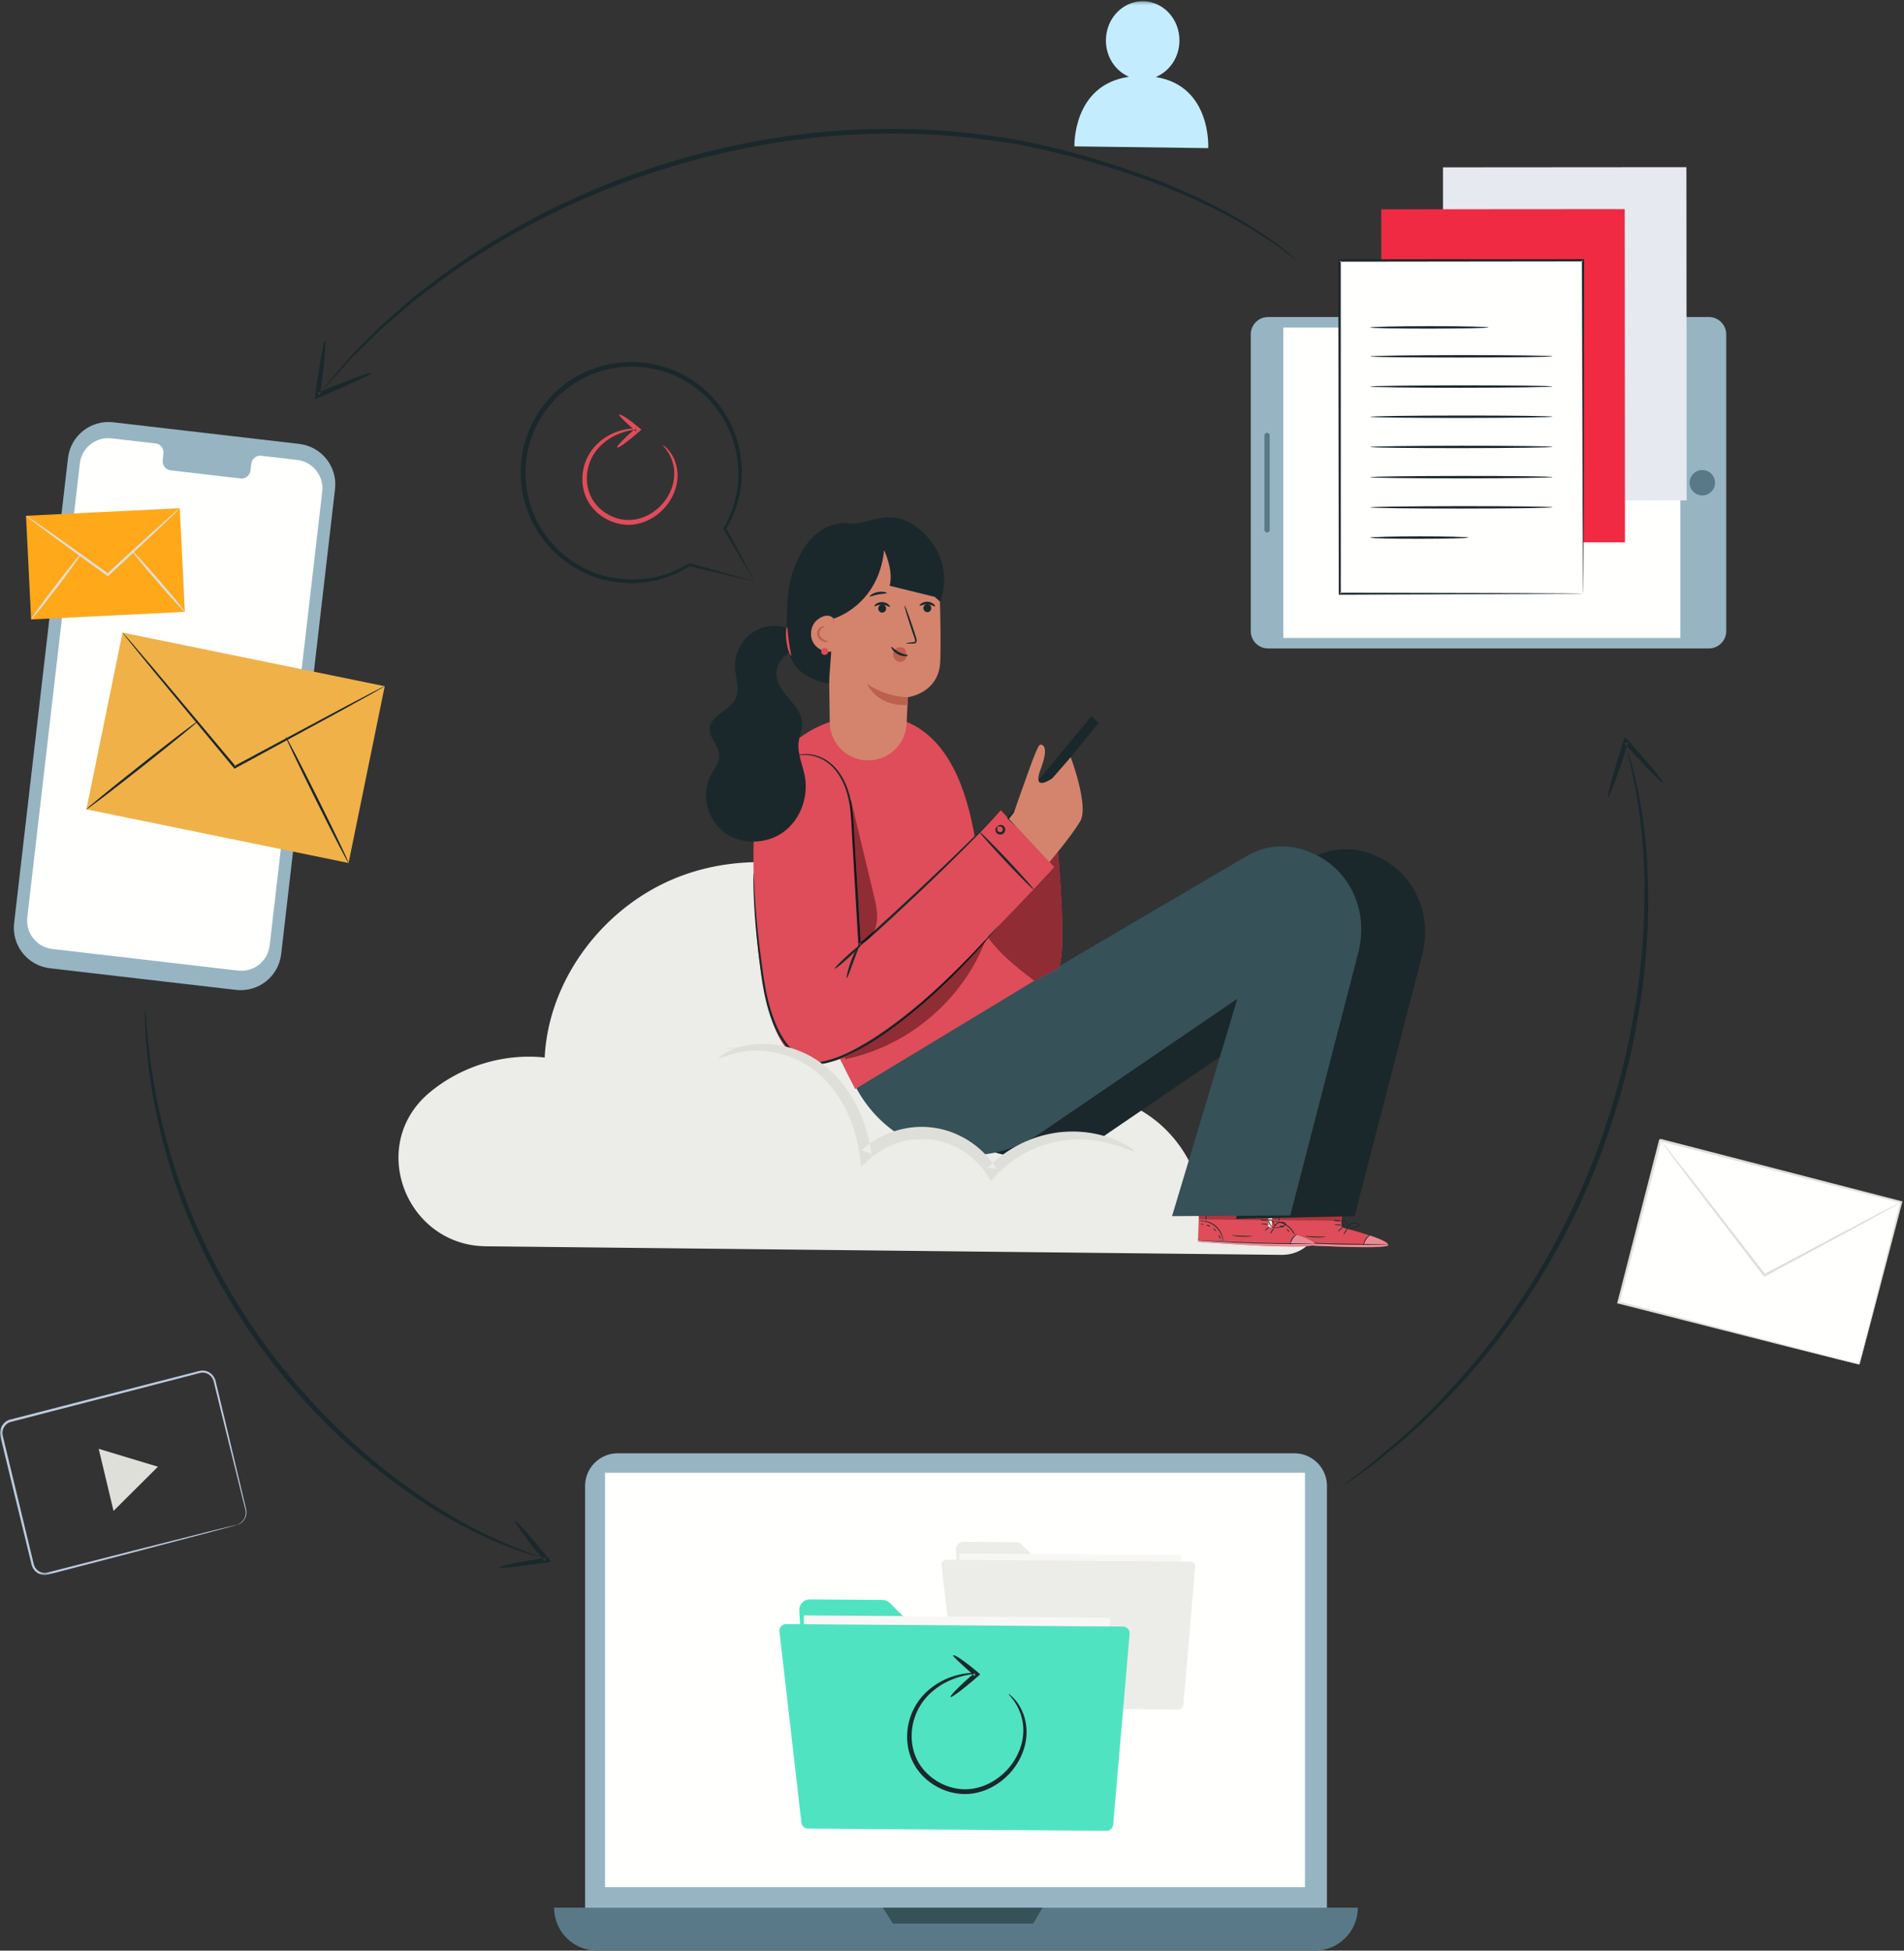
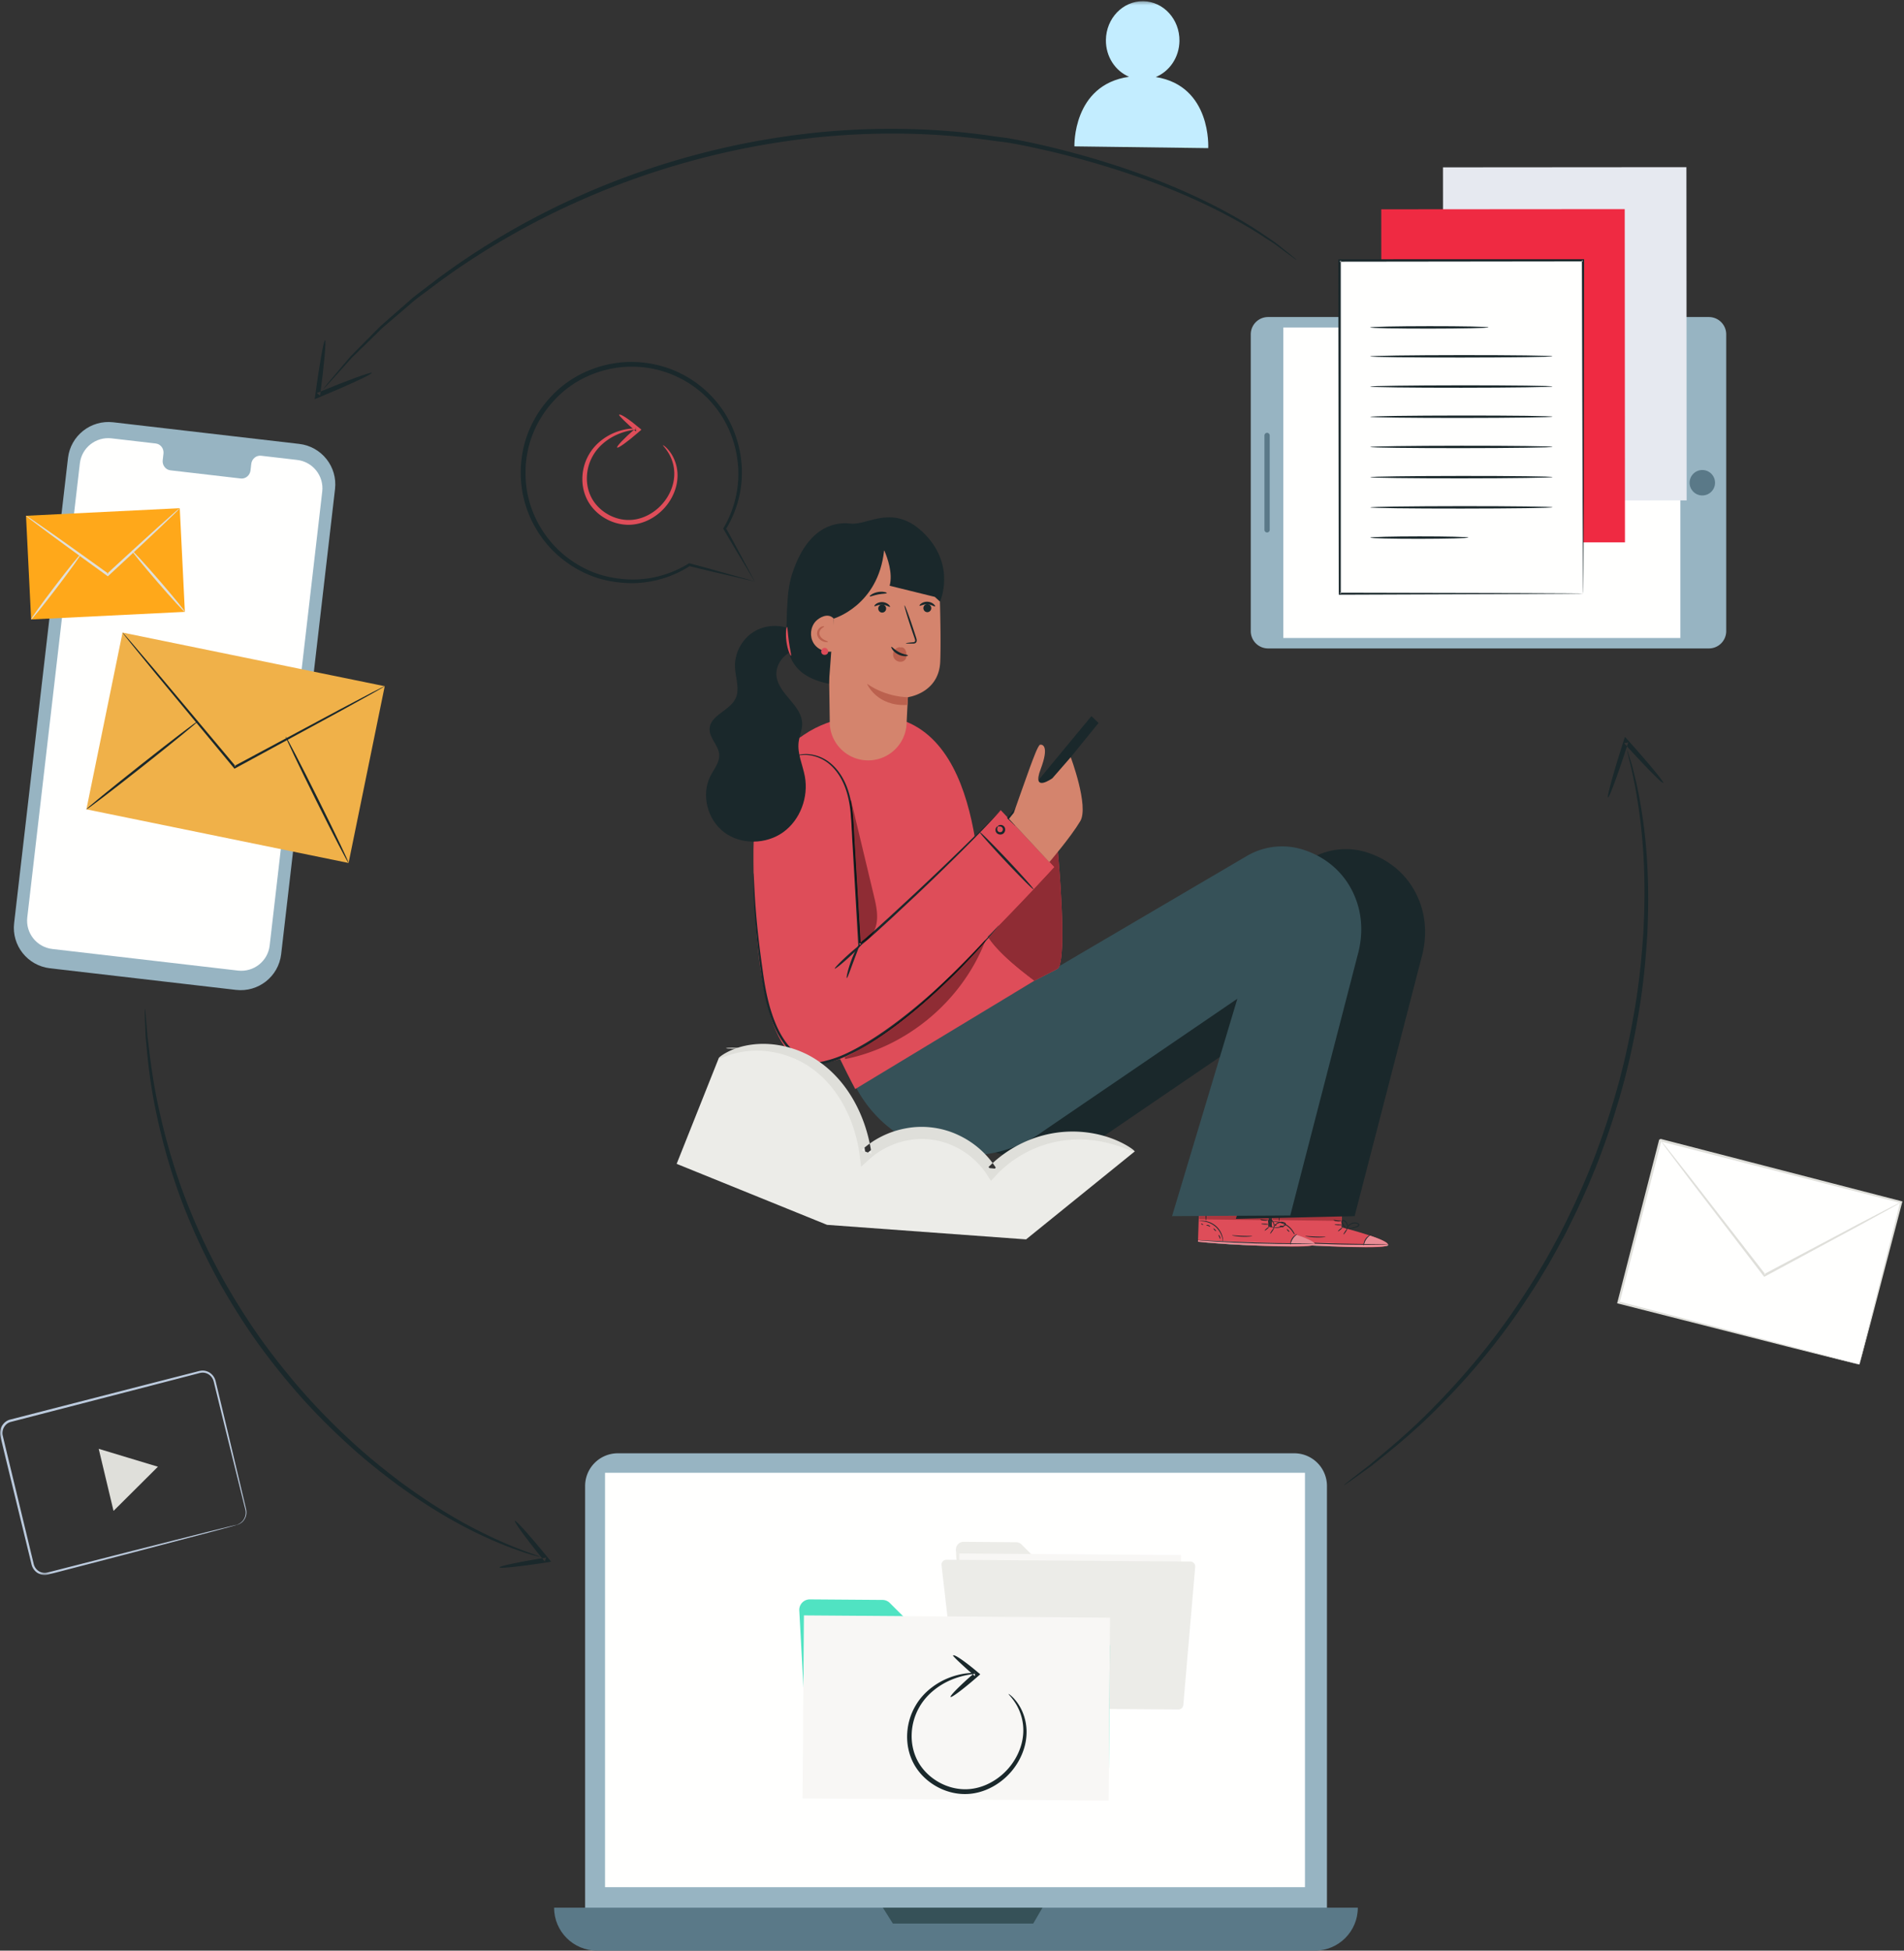
<svg xmlns="http://www.w3.org/2000/svg" xmlns:xlink="http://www.w3.org/1999/xlink" width="537" height="550" viewBox="0 0 537 550">
  <rect x="0" y="0" width="537" height="550" fill="#333333" stroke="none" />
  <defs>
    <path id="a" d="M0 .344h536.219v443.76H0z" />
  </defs>
  <g fill="none" fill-rule="evenodd">
    <path fill="#FFFFFE" d="M524.425 384.747l-67.949-17.497 11.794-45.799 67.948 17.496-11.793 45.8" />
    <path fill="#DFDFDA" d="M524.425 384.747s.058-.304.19-.859c.143-.58.343-1.395.598-2.44l2.31-9.25c2.02-7.98 4.91-19.407 8.43-33.32l.197.335-67.96-17.429c-.097.052.784-.467.41-.242l-.003.013-.02.071-.024.096-.05.191-.098.382-.196.764-.392 1.524c-.26 1.013-.522 2.025-.781 3.03l-1.547 6c-1.023 3.97-2.031 7.875-3.02 11.708-1.98 7.665-3.886 15.03-5.689 22.008l-.226-.382c19.95 5.202 36.882 9.617 48.857 12.741l13.984 3.686 3.727 1 .966.268c.219.062.333.097.337.105.004.008-.1-.011-.31-.061-.237-.056-.545-.128-.941-.223l-3.687-.91c-3.27-.821-7.996-2.008-13.955-3.507l-49.135-12.49-.302-.08.077-.304 5.648-22.018c.985-3.834 1.99-7.74 3.009-11.71.512-1.986 1.026-3.986 1.543-6l.782-3.032.588-2.287.097-.382.052-.192.023-.094.014-.05.005-.023.004-.013c-.374.216.51-.307.424-.25l67.926 17.562.267.067-.07.266-8.752 33.413-2.43 9.155-.643 2.375c-.147.533-.234.788-.234.788" />
    <g>
      <mask id="b" fill="#fff">
        <use xlink:href="#a" />
      </mask>
      <path fill="#DFDFDA" d="M536.219 338.947c.01.02-.245.182-.744.474l-2.197 1.247-8.167 4.491-27.285 14.721-.255.137-.179-.229-1.346-1.749c-7.695-10.042-14.658-19.132-19.754-25.785l-5.925-7.863-1.583-2.158c-.355-.499-.533-.767-.514-.782.018-.014.233.227.623.696l1.686 2.08c1.488 1.889 3.56 4.512 6.096 7.73 5.14 6.622 12.158 15.668 19.913 25.665.462.598.92 1.194 1.348 1.746l-.433-.092c10.729-5.693 20.355-10.804 27.384-14.533l8.267-4.304 2.258-1.136c.518-.253.796-.377.807-.356" mask="url(#b)" />
      <path fill="#BCCBDE" d="M66.767 429.946c-.04-.058.788-.114 1.701-1.14a3.655 3.655 0 0 0 .83-2.294c.013-.492-.128-1.003-.274-1.57l-.45-1.795-5.328-21.5-1.751-7.13-.93-3.792c-.176-.64-.273-1.324-.539-1.868a3.32 3.32 0 0 0-1.246-1.378 3.125 3.125 0 0 0-1.82-.449c-.61.054-1.323.304-2.003.462l-4.19 1.088-8.745 2.269-38.948 10.067c-1.598.379-2.635 2.126-2.338 3.712l1.218 5.08 2.414 9.976 4.553 18.863c.182.75.362 1.498.54 2.24.144.72.477 1.337.975 1.82.497.475 1.14.793 1.813.863.667.108 1.333-.141 2.062-.315l8.257-2.11 14.824-3.778c9.04-2.283 16.37-4.133 21.476-5.424 2.512-.617 4.475-1.102 5.848-1.44l1.525-.358c.345-.077.523-.11.526-.099.003.012-.17.068-.508.167l-1.509.424-5.814 1.566c-5.095 1.34-12.404 3.261-21.423 5.634-4.529 1.179-9.484 2.472-14.802 3.858-2.662.692-5.415 1.408-8.25 2.143-.68.162-1.452.457-2.282.338-.808-.083-1.578-.459-2.171-1.022a4.092 4.092 0 0 1-1.154-2.121l-.546-2.238-4.592-18.853-2.425-9.974-1.23-5.13c-.357-1.902.884-4.014 2.84-4.485l38.963-10.016 8.753-2.24 4.194-1.072c.702-.158 1.328-.396 2.113-.471.759-.05 1.518.153 2.152.54.633.392 1.14.964 1.453 1.62.318.678.396 1.345.57 1.982l.91 3.796 1.708 7.14 5.115 21.554c.15.634.29 1.235.422 1.8.132.557.272 1.107.247 1.628a3.776 3.776 0 0 1-.929 2.38 3.44 3.44 0 0 1-1.29.907c-.33.13-.515.145-.515.145" mask="url(#b)" />
      <path fill="#DFDFDA" d="M36.192 411.034l8.349 2.523-12.521 12.456-4.178-17.501 8.35 2.522" mask="url(#b)" />
      <path fill="#C3EDFF" d="M325.974 21.717c3.852-1.578 6.614-5.513 6.676-10.175.078-6.11-4.503-11.122-10.232-11.197-5.726-.077-10.432 4.816-10.51 10.925-.06 4.706 2.655 8.734 6.52 10.383-15.98 2.268-15.403 19.62-15.403 19.62l37.74.495s1.011-17.529-14.791-20.05" mask="url(#b)" />
    </g>
    <path fill="#97B4C2" d="M486.858 94.275v83.675a4.884 4.884 0 0 1-4.884 4.883h-124.33a4.883 4.883 0 0 1-4.882-4.883V94.275a4.884 4.884 0 0 1 4.883-4.883h124.329a4.885 4.885 0 0 1 4.884 4.883" />
    <path fill="#FFFFFE" d="M361.936 179.887h111.986V92.338H361.936z" />
    <path fill="#5A7988" d="M480.12 132.528a3.585 3.585 0 1 1-.002 7.17 3.585 3.585 0 0 1 .002-7.17M358.105 122.782v26.661a.742.742 0 0 1-1.481 0v-26.661a.74.74 0 0 1 1.481 0" />
    <path fill="#E6E9F0" d="M475.703 141.095l-68.662.048-.067-93.957 68.66-.05.069 93.959" />
    <path fill="#EF2A42" d="M458.299 152.922l-68.66.05-.07-93.959 68.664-.049.066 93.958" />
    <path fill="#FFFFFE" d="M446.534 167.353l-68.663.048-.066-93.958 68.66-.05.07 93.96" />
    <path fill="#1A282B" d="M446.534 167.353s-.013-.162-.02-.464c-.002-.32-.009-.759-.017-1.328l-.04-5.136c-.024-4.497-.056-11.034-.1-19.3l-.2-67.732.309.31c-20.678.026-44.027.054-68.653.083h-.008l.341-.344c.003 35.096.004 67.588.005 93.96l-.28-.28 49.86.11 13.874.061c1.586.012 2.806.023 3.657.03.829.009 1.272.03 1.272.03s-.402.02-1.213.031l-3.604.033-13.81.082-50.035.183h-.279v-.28c-.038-26.372-.082-58.864-.131-93.959V73.1h.351l68.653-.016.312-.001v.31c-.045 27.83-.08 51.348-.106 67.935-.03 8.235-.052 14.748-.07 19.23l-.034 5.072-.015 1.296c-.007.288-.012.432-.019.427" />
    <path fill="#1A282B" d="M419.81 92.297c0 .19-7.47.35-16.682.356-9.216.006-16.686-.142-16.686-.332 0-.188 7.469-.347 16.684-.354 9.213-.006 16.685.142 16.685.33M437.86 100.449c.002.19-11.509.35-25.703.36-14.2.01-25.708-.134-25.708-.323s11.506-.35 25.706-.361c14.196-.01 25.706.134 25.706.324M437.867 108.967c0 .188-11.51.35-25.704.36-14.201.011-25.708-.135-25.708-.324-.001-.189 11.507-.35 25.707-.36 14.195-.011 25.705.135 25.705.324M437.874 117.484c0 .19-11.51.35-25.706.36-14.2.011-25.707-.133-25.707-.324 0-.188 11.507-.35 25.707-.36 14.195-.01 25.706.135 25.706.324M437.88 126.001c0 .19-11.51.35-25.705.36-14.2.011-25.708-.133-25.708-.323s11.508-.35 25.708-.36c14.195-.01 25.705.134 25.705.323M437.887 134.518c0 .19-11.51.352-25.705.362-14.2.01-25.708-.135-25.708-.325 0-.188 11.506-.35 25.706-.36 14.196-.01 25.706.134 25.707.323M437.892 143.037c0 .188-11.51.35-25.704.36-14.2.01-25.71-.135-25.71-.325 0-.188 11.509-.35 25.709-.36 14.195-.01 25.705.135 25.705.325M414.12 151.571c0 .188-6.187.347-13.817.353-7.632.005-13.819-.144-13.819-.333 0-.19 6.187-.348 13.819-.353 7.63-.005 13.817.144 13.817.333" />
    <path fill="#97B4C2" d="M365.033 548.126h-190.79a9.217 9.217 0 0 1-9.218-9.217V418.987a9.219 9.219 0 0 1 9.218-9.219h190.79a9.219 9.219 0 0 1 9.218 9.219v119.922a9.217 9.217 0 0 1-9.218 9.217" />
    <path fill="#5A7988" d="M370.85 550H168.383c-6.687 0-12.107-5.42-12.107-12.105h226.68c0 6.685-5.42 12.105-12.106 12.105" />
    <path fill="#FFFFFE" d="M170.642 532.107H368.05V415.266H170.642z" />
    <path fill="#365158" d="M249.013 537.895l2.813 4.473h39.582l2.61-4.473h-45.005" />
    <path fill="#FFFFFE" d="M177.225 532.062h181.753V423.046H177.225z" />
    <path fill="#ECECE8" d="M269.601 437.003l1.73 31.811a2.149 2.149 0 0 0 2.13 2.032l57.243.419a2.147 2.147 0 0 0 2.163-2.132l.182-24.762a2.149 2.149 0 0 0-2.146-2.164l-35.207-.03a2.146 2.146 0 0 1-1.516-.63l-6.073-6.072c-.4-.399-.94-.625-1.504-.629l-14.841-.11a2.152 2.152 0 0 0-2.16 2.267" />
    <path fill="#F8F7F5" d="M332.818 475.84l-62.546-.458.274-37.375 62.546.457-.274 37.375" />
    <path fill="#ECECE8" d="M265.546 441.324l4.49 39.01c.08.692.664 1.219 1.363 1.223l60.955.446a1.378 1.378 0 0 0 1.384-1.262l3.355-38.953a1.381 1.381 0 0 0-1.365-1.5l-68.8-.504a1.382 1.382 0 0 0-1.382 1.54" />
    <path fill="#50E3C2" d="M225.429 454.09l2.387 43.913a2.963 2.963 0 0 0 2.938 2.802l79.018.58a2.963 2.963 0 0 0 2.986-2.943l.251-34.181a2.965 2.965 0 0 0-2.962-2.987l-48.597-.044a2.96 2.96 0 0 1-2.093-.867l-8.386-8.381a2.96 2.96 0 0 0-2.074-.868l-20.486-.15a2.965 2.965 0 0 0-2.982 3.125" />
    <path fill="#F8F7F5" d="M312.69 507.7l-86.335-.634.378-51.59 86.335.633-.377 51.591" />
-     <path fill="#50E3C2" d="M219.832 460.055l6.197 53.848c.11.956.916 1.681 1.879 1.69l84.14.614a1.906 1.906 0 0 0 1.914-1.743l4.63-53.768a1.907 1.907 0 0 0-1.885-2.07l-94.969-.696a1.906 1.906 0 0 0-1.906 2.125" />
    <path fill="#1A282B" d="M284.462 477.643c.027-.032.305.141.772.55.47.403 1.11 1.069 1.795 2.037 1.334 1.907 2.858 5.28 2.426 9.604-.393 4.246-2.793 9.242-7.416 12.625-2.281 1.68-5.106 2.953-8.22 3.299-3.115.354-6.422-.303-9.335-1.854-2.916-1.545-5.323-3.893-6.798-6.662-1.48-2.768-1.995-5.846-1.803-8.683a17.289 17.289 0 0 1 2.349-7.654c1.272-2.19 2.954-3.898 4.652-5.172 3.424-2.582 6.858-3.48 9.158-3.844 1.167-.164 2.08-.203 2.697-.192.616.021.939.056.939.103.004.122-1.291.132-3.539.613-2.214.512-5.48 1.53-8.66 4.084-1.578 1.26-3.118 2.91-4.262 4.974a16.356 16.356 0 0 0-2.074 7.165c-.146 2.632.36 5.457 1.724 7.97 1.354 2.507 3.572 4.665 6.26 6.087 2.685 1.43 5.711 2.035 8.544 1.73 2.847-.295 5.478-1.444 7.628-2.985 4.354-3.101 6.709-7.743 7.193-11.713.526-4.032-.76-7.28-1.91-9.205-1.195-1.953-2.212-2.783-2.12-2.877" />
    <path fill="#1A282B" d="M268.787 466.792c.277-.504 3.449 1.717 7.077 4.782l.604.509-.6.525c-.14.124-.293.256-.446.39-3.798 3.306-7.077 5.756-7.326 5.47-.249-.286 2.629-3.197 6.428-6.504l.446-.386.004 1.034a136.434 136.434 0 0 1-4.49-4.033c-1.117-1.054-1.748-1.737-1.697-1.787" />
    <path fill="#97B4C2" d="M66.547 279.11l-52.459-6.097c-6.31-.733-10.833-6.426-10.104-12.718l15.192-131.156c.73-6.296 6.44-10.806 12.753-10.073l52.46 6.097c6.308.733 10.83 6.426 10.102 12.719L79.299 269.037c-.73 6.296-6.438 10.806-12.752 10.072" />
    <path fill="#FFFFFE" d="M83.808 129.683L73.637 128.5c-1.363-.159-2.604.866-2.769 2.288l-.213 1.839c-.164 1.423-1.404 2.447-2.767 2.288l-19.826-2.303c-1.363-.16-2.336-1.44-2.171-2.863l.213-1.84c.164-1.422-.808-2.702-2.171-2.861l-12.48-1.45c-4.421-.513-8.42 2.644-8.93 7.055L7.694 258.67c-.512 4.408 2.656 8.394 7.075 8.908l52.355 6.085c4.42.512 8.42-2.646 8.93-7.055l14.83-128.017c.508-4.407-2.659-8.395-7.077-8.908" />
    <path fill="#FFA81A" d="M52.14 172.521l-43.362 2.137-1.441-29.23 43.363-2.136 1.44 29.23" />
    <path fill="#DFDFDA" d="M50.7 143.292c.033.036-.504.592-1.501 1.569-1.092 1.047-2.53 2.426-4.271 4.093a1692.415 1692.415 0 0 1-14.298 13.349l-.206.19-.227-.164-.317-.228a1728.245 1728.245 0 0 1-16.023-11.673l-4.81-3.602c-1.129-.863-1.738-1.358-1.71-1.397.027-.038.69.384 1.866 1.18l4.936 3.425a1721.82 1721.82 0 0 1 16.141 11.512l.317.228-.433.026a1724.138 1724.138 0 0 1 14.437-13.2l4.417-3.934c1.054-.917 1.65-1.407 1.682-1.374" />
    <path fill="#DFDFDA" d="M8.778 174.658c-.152-.115 2.86-4.321 6.725-9.395 3.867-5.075 7.12-9.095 7.272-8.98.15.114-2.86 4.32-6.726 9.396-3.866 5.074-7.121 9.093-7.271 8.979M37.171 155.208c.142-.125 3.61 3.651 7.743 8.431 4.135 4.783 7.37 8.758 7.227 8.882-.144.124-3.61-3.651-7.745-8.433-4.133-4.78-7.368-8.758-7.225-8.88" />
    <path fill="#F0B149" d="M98.312 243.322L24.367 228.2l10.194-49.84 73.943 15.122-10.192 49.84" />
    <path fill="#1A282B" d="M108.504 193.482c.012.02-.272.2-.824.522l-2.427 1.383c-2.189 1.21-5.245 2.902-8.996 4.979l-29.877 16.24-.246.133-.18-.215-.436-.521c-8.57-10.336-16.329-19.69-22-26.528-2.755-3.372-5-6.121-6.606-8.09l-1.77-2.22c-.399-.514-.6-.79-.581-.806.018-.014.253.232.686.716l1.869 2.14 6.773 7.95 22.156 26.398.435.523-.425-.083c11.696-6.267 22.257-11.927 29.973-16.06l9.098-4.79 2.49-1.27c.572-.283.877-.422.888-.401" />
    <path fill="#1A282B" d="M24.367 228.2c-.116-.149 6.84-5.843 15.54-12.718 8.7-6.877 15.847-12.33 15.964-12.182.117.149-6.838 5.842-15.54 12.72-8.698 6.875-15.845 12.329-15.964 12.18M80.578 207.704c.17-.084 4.277 7.821 9.173 17.655 4.899 9.838 8.73 17.878 8.56 17.963-.169.085-4.275-7.82-9.173-17.658-4.896-9.834-8.729-17.876-8.56-17.96" />
-     <path fill="#ECECE8" d="M361.346 353.818c11.85.125 15.492-16.223 4.612-20.922l-.263-.112c-8.808-3.696-19.41-2.767-27.442 2.404-2.477-10.556-10.23-19.735-20.225-23.942-9.995-4.207-21.98-3.334-31.26 2.274-2.142-22.283-13.45-43.846-31.532-57.048-18.082-13.2-42.848-17.32-63.735-9.264-20.888 8.056-36.776 28.604-37.881 50.963-11.71-1.245-23.869 2.526-32.817 10.18a23.9 23.9 0 0 0-.848.762c-15.988 15.062-4.923 42.05 17.04 42.288l224.351 2.417" />
    <path fill="#DFDFDA" d="M206.483 295.679c-.947 0-1.713-.06-1.713-.136 0-.073.766-.134 1.713-.134.945 0 1.712.06 1.712.134 0 .075-.767.136-1.712.136" />
    <path fill="#DE4D59" d="M378.357 346.045l.231-10.43-19.533-.56-.502 15.254 1.209.113c5.381.454 27.395 1.93 31.03.941 4.054-1.104-12.435-5.318-12.435-5.318" />
    <path fill="#FFFFFE" d="M377.301 351.493a348.63 348.63 0 0 1-7.277-.302c.105-.016.198-.032.283-.049 2.267.13 4.663.254 6.994.351m13.324-.09c.06-.012.114-.025.167-.04.48-.13.671-.304.637-.51l.007-.003c0-.001-.003-.003-.008-.004a.34.34 0 0 0-.037-.104c.113.158.133.304.029.434-.073.091-.349.166-.795.228m-2.938-2.566" />
    <path fill="#E98B94" d="M384.766 351.624c-2.188 0-4.758-.046-7.465-.13a453.046 453.046 0 0 1-6.994-.352c.236-.05.386-.105.436-.17.08-.098.087-.209.035-.326a352.292 352.292 0 0 0 14.417.305c.484 0 .946 0 1.384-.002 1.401-.019 2.588-.033 3.555-.044l.965-.029c.192-.008.304-.015.33-.023.034.206-.158.38-.637.51a3.472 3.472 0 0 1-.167.04c-1.087.152-3.19.22-5.86.22m6.663-.777a3.022 3.022 0 0 0-.33-.018l-.965-.016c-.966-.01-2.153-.019-3.553-.032-.605-.005-1.256-.012-1.947-.02.138-.459.77-2.353 1.772-2.367l.032.01c.427.144.849.29 1.25.435 1.322.486 3.252 1.276 3.704 1.904a.34.34 0 0 1 .037.104m-11.425-.162c-1.62-.033-3.35-.073-5.146-.127-1.464-.045-2.88-.094-4.23-.146a1.17 1.17 0 0 0-.08-.085l9.456.358" />
    <path fill="#1A282B" d="M358.29 349.854c0 .008.115.024.335.046l.963.086 3.545.257c2.996.195 7.138.41 11.717.55 4.579.137 8.726.171 11.729.156 1.401-.019 2.588-.033 3.555-.044l.965-.029c.22-.009.337-.018.337-.026s-.116-.016-.337-.022l-.966-.016c-.966-.01-2.153-.019-3.553-.032a582.89 582.89 0 0 1-11.723-.223c-4.577-.14-8.718-.328-11.714-.48-1.4-.073-2.585-.134-3.55-.182-.359-.017-.676-.03-.965-.042-.22-.007-.337-.007-.337 0" />
    <path fill="#1A282B" d="M384.59 351.162c.072.012.152-.834.713-1.675.546-.85 1.288-1.263 1.25-1.324-.014-.06-.86.284-1.448 1.195-.6.901-.575 1.817-.516 1.804M378.913 348.068c.054.039.338-.29.637-.73.297-.44.496-.827.442-.864-.054-.037-.34.29-.64.731-.297.441-.494.828-.439.863M377.355 347.186c.042.05.356-.147.702-.44.346-.29.59-.568.548-.618-.042-.05-.355.146-.701.44-.346.29-.59.568-.549.618M376.41 345.314c-.003.065.452.136 1.015.16.562.022 1.021-.012 1.025-.078.003-.066-.453-.135-1.017-.16-.562-.023-1.021.013-1.024.078M376.104 344.003c-.024.058.467.297 1.128.364.66.072 1.19-.06 1.179-.122-.01-.067-.528-.045-1.154-.113-.628-.064-1.13-.193-1.153-.13" />
    <path fill="#1A282B" d="M379.625 346.384c-.003.028.478.1 1.255.03a7.512 7.512 0 0 0 1.345-.256c.247-.08.505-.137.774-.292.127-.08.268-.192.322-.382.058-.187-.037-.4-.175-.506-1.182-.657-2.403-.017-2.866.59-.255.308-.376.614-.435.824-.056.213-.056.337-.042.34.043.015.098-.493.602-1.056.25-.275.621-.54 1.094-.665.447-.119 1.08-.135 1.493.146.195.154.11.385-.116.511-.21.128-.479.2-.714.28a8.86 8.86 0 0 1-1.303.3c-.755.111-1.233.098-1.234.136" />
    <path fill="#1A282B" d="M379.949 346.457c.015.013.212-.302.17-.868a2.067 2.067 0 0 0-.316-.927c-.215-.284-.489-.676-1.027-.67-.292.028-.443.355-.404.567.016.221.11.413.198.567.177.32.38.58.57.778.381.396.689.553.702.529.024-.03-.242-.233-.578-.64a4.357 4.357 0 0 1-.502-.77c-.165-.27-.269-.748.047-.798.316-.02.628.303.812.558.19.278.29.574.332.826.08.515-.046.837-.004.848M358.846 344.521c0 .016.078.016.221.015.24-.002.666-.004 1.219.077a6.319 6.319 0 0 1 3.11 1.39 6.31 6.31 0 0 1 1.887 2.84c.274.845.287 1.408.33 1.404.015 0 .026-.14.012-.393a5.13 5.13 0 0 0-.182-1.06 6.054 6.054 0 0 0-1.893-2.972 6.052 6.052 0 0 0-3.242-1.375 5.204 5.204 0 0 0-1.076-.004c-.252.03-.387.064-.386.078M361.108 336.451c-.066-.002-.194 1.792-.287 4.007-.093 2.217-.114 4.016-.05 4.018.065.003.193-1.79.287-4.008.092-2.215.116-4.014.05-4.017M368.154 348.528c-.01.061 1.257.306 2.842.365 1.588.065 2.87-.082 2.865-.144-.004-.069-1.283-.028-2.854-.091-1.574-.058-2.844-.199-2.853-.13" />
    <path fill="#1A282B" d="M364.326 348.41c-.051.045.096.273.217.57.125.295.186.558.253.556.063 0 .11-.307-.034-.648-.142-.34-.394-.524-.436-.479M362.936 346.572c-.05.045.072.252.268.462.195.21.393.346.44.302.05-.044-.072-.253-.268-.464-.196-.21-.393-.346-.44-.3M360.895 345.69c.012.067.27.073.555.182.287.104.486.269.538.225.054-.034-.102-.317-.455-.447-.353-.132-.657-.02-.638.04M359.437 345.262c-.026.06.083.163.243.23.16.069.312.074.336.013.026-.06-.083-.163-.244-.231-.159-.067-.31-.073-.335-.012" />
    <path fill="#ADAEAA" d="M378.41 344.245c0-.006-.005-.01-.014-.016l.053-2.316-.038 2.332" />
    <path fill="#9D9D9A" d="M358.792 343.013l-.024-.256.033-.002-.009.258" />
    <path fill="#AB363E" d="M378.396 344.229c-.085-.047-.567-.036-1.14-.097-.509-.052-.934-.146-1.09-.146-.037 0-.058.005-.062.017-.015.034.15.131.421.218l-15.68-.199c.03-.304.063-.748.097-1.288l2.962-.016.049-.19 14.496-.636v.021l-.053 2.316m-17.66-.208l-1.85-.022-.094-.986.01-.258.237-.01 1.707-.01c-.01.539-.014.982-.01 1.286" />
    <path fill="#111819" d="M378.41 344.245l-1.885-.024c-.271-.087-.436-.184-.421-.218.004-.012.025-.017.062-.017.156 0 .581.094 1.09.146.573.061 1.055.05 1.14.097.01.005.013.01.015.016M360.845 344.022h-.11c-.003-.305 0-.748.011-1.286l.196-.002c-.034.54-.067.984-.097 1.288" />
    <path fill="#DE4D59" d="M357.68 345.843l.232-10.43-19.533-.56-.503 15.255 1.21.112c5.381.455 27.394 1.93 31.03.94 4.052-1.103-12.436-5.317-12.436-5.317" />
    <path fill="#F6F5F3" d="M356.604 351.29c-6.634-.204-14.082-.637-18.728-1.182l1.21.112c2.873.243 10.489.776 17.518 1.07" />
    <path fill="#FFFFFE" d="M369.945 351.203l.055-.014.024.002-.08.012" />
    <path fill="#FFFFFE" d="M370.024 351.19H370c.04-.01.079-.019.116-.03.03-.007.058-.017.085-.024.035.002.071.003.106.006a5.627 5.627 0 0 1-.283.049" />
    <path fill="#F1B9BB" d="M370.307 351.142c-.035-.003-.071-.004-.106-.006.42-.13.587-.297.552-.491a.16.16 0 0 0 .025.001c.052.117.046.228-.035.326-.05.065-.2.12-.436.17" />
    <path fill="#747F7F" d="M370.778 350.646l-.025-.001a.378.378 0 0 0-.04-.107.556.556 0 0 1 .065.108" />
    <path fill="#E98B94" d="M367.068 348.657c-.429-.156-.877-.31-1.336-.465.052.017.609.197 1.336.465" />
    <path fill="#E98B94" d="M364.088 351.421c-2.193 0-4.77-.046-7.484-.13-7.029-.295-14.645-.828-17.518-1.071l-1.21-.112.044-.436 6.984.265c.012.07.021.108.033.108.008 0 .014-.037.017-.107l18.974.719s.661-2.45 1.8-2.466l.004.001c.459.154.907.31 1.336.465 1.319.486 3.2 1.261 3.645 1.881.02.037.033.073.04.107.035.194-.132.362-.552.49-.027.008-.055.018-.085.026-.037.01-.075.02-.116.028l-.055.014c-1.088.15-3.19.218-5.857.218" />
    <path fill="#1A282B" d="M337.614 349.65c0 .01.115.025.335.047.288.027.605.056.962.087l3.546.257c2.996.196 7.136.412 11.717.548 4.579.139 8.727.172 11.729.157l3.554-.045.965-.027c.221-.01.337-.019.337-.027s-.116-.014-.337-.02c-.29-.006-.608-.011-.965-.016-.966-.01-2.153-.02-3.554-.032-3-.029-7.146-.088-11.723-.225-4.576-.14-8.716-.326-11.714-.48l-3.549-.182-.964-.042c-.221-.007-.339-.007-.339 0" />
    <path fill="#1A282B" d="M363.913 350.96c.073.01.153-.835.713-1.676.546-.85 1.29-1.262 1.25-1.323-.012-.06-.86.284-1.447 1.194-.599.902-.575 1.816-.516 1.806M358.237 347.867c.054.036.338-.292.637-.733.298-.44.496-.826.44-.863-.053-.037-.339.29-.636.732-.3.44-.496.827-.441.864M356.679 346.984c.042.049.357-.147.701-.44.346-.293.591-.569.549-.62-.042-.05-.355.147-.701.44-.346.293-.591.57-.55.62M355.733 345.11c-.003.066.451.139 1.016.16.563.023 1.02-.01 1.023-.077.003-.064-.45-.136-1.014-.159-.563-.023-1.022.01-1.025.077M355.428 343.8c-.024.058.467.297 1.127.366.66.07 1.191-.062 1.18-.123-.01-.068-.528-.044-1.155-.113-.629-.064-1.13-.194-1.152-.13" />
    <path fill="#1A282B" d="M358.949 346.183c-.003.025.477.099 1.255.028a7.273 7.273 0 0 0 1.345-.256c.247-.08.505-.138.773-.293.128-.078.269-.19.323-.38.056-.186-.037-.402-.177-.508-1.18-.657-2.402-.016-2.864.59-.255.31-.376.615-.434.827-.057.213-.057.334-.044.337.045.018.1-.492.603-1.053.25-.276.621-.54 1.093-.666.446-.118 1.08-.135 1.494.145.195.154.109.385-.116.512-.21.126-.48.2-.714.281a8.657 8.657 0 0 1-1.303.298c-.755.11-1.233.097-1.234.138" />
    <path fill="#1A282B" d="M359.272 346.253c.016.014.212-.3.17-.866a2.044 2.044 0 0 0-.317-.928c-.213-.285-.487-.677-1.025-.67-.292.03-.445.356-.405.568.017.22.11.413.198.568.178.318.38.578.571.775.382.396.689.553.703.53.022-.03-.243-.233-.579-.64a4.392 4.392 0 0 1-.502-.768c-.166-.272-.269-.75.048-.798.315-.021.627.301.81.556a2.1 2.1 0 0 1 .332.827c.08.514-.047.836-.004.846M338.17 344.318c0 .016.079.016.222.015.24-.001.666-.003 1.217.079a6.312 6.312 0 0 1 3.112 1.39 6.316 6.316 0 0 1 1.886 2.837c.273.845.285 1.41.33 1.406.014-.002.026-.141.012-.395a5.164 5.164 0 0 0-.182-1.06 6.036 6.036 0 0 0-1.893-2.969 6.05 6.05 0 0 0-3.242-1.376 5.19 5.19 0 0 0-1.075-.004c-.253.029-.39.063-.387.077M340.432 336.249c-.065-.003-.194 1.79-.286 4.008-.095 2.215-.116 4.014-.05 4.017.063.001.192-1.792.286-4.008.093-2.216.115-4.015.05-4.017M347.478 348.326c-.01.06 1.256.307 2.842.366 1.587.065 2.87-.084 2.864-.145-.005-.07-1.283-.029-2.854-.092-1.572-.059-2.843-.197-2.852-.129" />
    <path fill="#1A282B" d="M343.649 348.208c-.049.046.097.274.218.568.125.296.184.56.253.557.063.001.109-.305-.034-.647-.143-.343-.394-.524-.437-.478M342.258 346.37c-.047.044.074.251.268.462.198.21.395.346.442.3.048-.044-.072-.25-.268-.46-.195-.211-.393-.347-.442-.302M340.218 345.488c.012.067.271.073.556.182.287.102.485.268.538.226.054-.034-.103-.317-.455-.447-.353-.133-.657-.021-.639.04M338.76 345.058c-.026.06.083.164.244.231.16.069.31.074.335.015.027-.06-.082-.165-.243-.232-.16-.068-.312-.075-.335-.014" />
    <path fill="#9D9D9A" d="M357.734 344.043c-.001-.006-.005-.011-.013-.015l.028-1.277h.006l-.02 1.292" />
    <path fill="#AB363E" d="M357.721 344.028c-.087-.05-.568-.036-1.14-.098-.51-.052-.936-.147-1.092-.147-.035 0-.057.005-.061.017-.015.034.15.132.425.22l-15.685-.199c.024-.243.05-.575.077-.974l17.504-.096-.028 1.277" />
    <path fill="#111819" d="M357.734 344.043l-1.881-.023c-.274-.088-.44-.186-.425-.22.004-.012.026-.017.061-.017.156 0 .582.095 1.091.147.573.062 1.054.049 1.141.098.008.004.012.009.013.015" />
    <path fill="#AB363E" d="M340.06 343.82l-1.85-.024-.089-.937 1.943-.01c-.006.397-.007.729-.005.97" />
    <path fill="#111819" d="M340.168 343.821l-.109-.001c-.002-.242-.001-.574.005-.971l.18-.002c-.026.4-.052.73-.076.974" />
    <path fill="#1A282B" d="M259.207 306.966l110.456-64.849a19.594 19.594 0 0 1 16-1.731c6.838 2.23 12.449 7.156 15.015 14.685 1.673 4.915 1.593 10.26.161 15.25l-18.784 72.58-33.492.773 18.42-61.298-54.76 37.344c-17.848 12.888-42.982 6.842-53.016-12.754" />
    <path fill="#365158" d="M241.208 306.193l110.458-64.85a19.595 19.595 0 0 1 15.998-1.73c6.839 2.23 12.45 7.157 15.015 14.686 1.674 4.914 1.595 10.259.16 15.25l-18.935 73.17-33.34.182 18.419-61.298-54.758 37.346c-17.847 12.887-42.983 6.84-53.017-12.756" />
    <path fill="#DE4D59" d="M298.355 240.14s2.827 30.098 0 32.976l-6.638 3.423-14.883-10.085 21.521-26.315" />
    <path fill="#8F2C34" d="M291.717 276.54s-9.329-6.59-12.929-12.073a100.497 100.497 0 0 0 2.708-3.249c.133-.168.196-.259.187-.267 9.024-9.225 15.62-16.479 15.62-16.479l-1.33-1.418 2.382-2.915s1.256 13.372 1.257 23.141c0 4.077-.219 7.527-.838 9.116-.123.317-.262.56-.419.72l-6.634 3.422-.004.001m-13.074-12.297l.964-1.179 1.467-1.49-.28.3-2.15 2.37" />
    <path fill="#DE4D59" d="M249.312 201.921c4.204-.632-32.062-4.253-33.282 26.034-1.214 30.188 25.178 79.11 25.178 79.11l50.51-30.526s-12.12-8.559-14.063-14.285c-1.854-5.465 1.546-56.982-28.343-60.333" />
    <path fill="#DE4D59" d="M225.754 207.888c-1.542.384-13.099 10.817-13.245 31.644-.116 16.555 1.16 53.307 12.46 58.773 5.114 2.475 11.302 1.599 18.045-2.762 19.022-12.294 54.29-51.07 54.29-51.07l-15.076-16.06s-39.14 39.828-40.808 38.366c-2.519-2.207-2.133-22.882-4.271-41.684-1.52-13.365-1.83-19.587-11.395-17.207" />
    <path fill="#1A282B" d="M281.683 260.951c.01.008-.054.099-.187.267l-.597.744c-.53.65-1.319 1.601-2.367 2.799a190.633 190.633 0 0 1-9.208 9.85c-4.046 4.002-9.019 8.636-14.98 13.256-2.98 2.307-6.202 4.615-9.72 6.74-3.528 2.084-7.316 4.156-11.633 5.163-1.08.225-2.184.393-3.304.312-.554-.041-1.119-.11-1.654-.306-.56-.15-.999-.455-1.5-.673-1.921-1.01-3.536-2.467-4.834-4.087-2.617-3.267-4.05-7.08-5.116-10.692-1.025-3.645-1.6-7.203-2.025-10.52-.442-3.317-.82-6.413-1.108-9.245-.583-5.664-.834-10.27-.913-13.451a97.098 97.098 0 0 1-.044-3.665l.019-.954c.008-.214.018-.325.03-.325s.025.111.04.325l.05.952.17 3.656c.162 3.174.487 7.764 1.13 13.41.318 2.823.723 5.91 1.19 9.22.448 3.311 1.039 6.826 2.069 10.422 1.066 3.56 2.496 7.3 5.03 10.446 2.466 3.042 6.346 5.868 10.625 4.505 4.167-.968 7.937-3.01 11.432-5.066 3.492-2.101 6.705-4.384 9.681-6.666 5.954-4.57 10.945-9.155 15.027-13.104a238.258 238.258 0 0 0 9.347-9.68l2.462-2.712.648-.698c.15-.156.23-.23.24-.223" />
    <path fill="#1A282B" d="M282.228 228.413c.017.015-.227.305-.706.846-.484.538-1.186 1.342-2.134 2.342-1.877 2.016-4.66 4.885-8.17 8.386a677.673 677.673 0 0 1-12.563 12.172l-7.602 7.098c-2.689 2.432-5.394 4.996-8.44 7.454l-.504.405-.04-.666a2753.73 2753.73 0 0 0-.269-4.597l-1.33-23.198c-.238-3.563-.28-6.962-.636-10.096-.35-3.131-1.075-6.008-2.287-8.388-1.183-2.39-2.825-4.249-4.568-5.435a11.103 11.103 0 0 0-5.042-1.836c-1.488-.136-2.65.074-3.405.292-.76.21-1.132.413-1.15.375 0 0 .348-.249 1.109-.508.752-.264 1.935-.523 3.468-.425 1.52.113 3.392.594 5.232 1.783 1.825 1.196 3.546 3.094 4.79 5.534 1.27 2.43 2.039 5.373 2.418 8.541.385 3.178.446 6.574.701 10.134l1.384 23.195.269 4.597-.542-.26c2.957-2.384 5.718-4.98 8.394-7.388l7.63-7.06a909.724 909.724 0 0 0 12.657-12.055 605.633 605.633 0 0 0 8.312-8.23l2.222-2.255c.51-.512.785-.773.802-.757" />
    <path fill="#1A282B" d="M291.487 250.734c-.07.066-.982-.779-2.401-2.196a274.397 274.397 0 0 1-5.445-5.637 276.1 276.1 0 0 1-5.299-5.776c-1.329-1.503-2.116-2.463-2.047-2.526.07-.065.983.78 2.402 2.197a264.726 264.726 0 0 1 5.444 5.637 267.038 267.038 0 0 1 5.297 5.77c1.328 1.504 2.117 2.465 2.049 2.531M238.828 275.771c-.18-.046.267-2.317 1.268-4.979.995-2.666 2.151-4.668 2.316-4.585.175.084-.694 2.196-1.675 4.826-.988 2.626-1.723 4.788-1.91 4.738" />
    <path fill="#1A282B" d="M235.436 273.114c-.128-.138 1.465-1.798 3.559-3.706 2.092-1.91 3.893-3.342 4.02-3.201.127.138-1.466 1.798-3.56 3.707-2.092 1.908-3.892 3.341-4.02 3.2M281.41 233.038c.068.074-.215.366-.15.878.03.248.16.502.42.627.254.135.642.13.88-.059.239-.185.333-.563.262-.84-.06-.283-.277-.469-.51-.557-.484-.183-.833.024-.888-.058-.08-.04.234-.512 1.005-.412.355.044.835.324.999.847.163.49.061 1.143-.445 1.558-.524.396-1.18.341-1.619.067a1.246 1.246 0 0 1-.589-1.17c.082-.772.616-.965.636-.88" />
    <path fill="#8F2C34" d="M238.345 298.624l-.069-.548c1.544-.646 3.125-1.49 4.738-2.533.004 0 .007-.004.011-.006.54-.307 1.072-.617 1.599-.93 3.518-2.125 6.74-4.433 9.72-6.74 5.961-4.62 10.934-9.254 14.98-13.256a193.173 193.173 0 0 0 8.41-8.939c-6.562 16.589-21.89 29.441-39.39 32.952m28.826-22.62c3.702-3.64 7.302-7.397 10.873-11.133l-.017.047a236.069 236.069 0 0 1-9.04 9.346c-.587.569-1.193 1.15-1.816 1.74" />
    <path fill="#8F2C34" d="M238.276 298.076l-.004-.033c.43-.218.858-.44 1.283-.665a58.185 58.185 0 0 0 3.47-1.841l-.01.006c-1.614 1.044-3.195 1.887-4.739 2.533" />
    <path fill="#0F1516" d="M239.555 297.378c10.319-5.478 19.23-13.13 27.615-21.374.623-.59 1.229-1.171 1.816-1.74a236.069 236.069 0 0 0 9.04-9.346c-.096.253-.192.503-.292.754a193.173 193.173 0 0 1-8.41 8.939c-4.046 4.002-9.019 8.636-14.98 13.256-2.98 2.307-6.202 4.615-9.72 6.74-.527.313-1.06.623-1.599.93a58.185 58.185 0 0 1-3.47 1.84" />
    <path fill="#8F2C34" d="M242.714 265.749c-.073-1.265-.15-2.591-.23-3.928l-1.384-23.195c-.255-3.56-.316-6.956-.701-10.134a33.03 33.03 0 0 0-.454-2.806l.072-.083 6.412 26.79c.62 2.589 1.243 5.26.804 7.885a8.297 8.297 0 0 1-.676 2.156 114.878 114.878 0 0 1-3.843 3.315" />
    <path fill="#0F1516" d="M242.405 266.025l-2.609-40.167.149-.172c.19.91.34 1.848.454 2.806.385 3.178.446 6.574.701 10.134l1.384 23.195c.08 1.337.157 2.663.23 3.928a114.878 114.878 0 0 0 3.843-3.315c-.83 1.76-2.277 3.207-4.152 3.591" />
    <path fill="#1A282B" d="M223.732 177.738c-3.485-1.833-7.946-1.645-11.265.475-3.318 2.12-5.364 6.088-5.167 10.021.149 2.966 1.437 6.107.126 8.773-1.696 3.448-7.16 4.664-7.297 8.505-.092 2.602 2.533 4.626 2.717 7.222.157 2.194-1.435 4.06-2.445 6.015-2.725 5.273-.904 12.363 3.845 15.926 4.749 3.564 11.822 3.44 16.643-.026 4.82-3.466 7.191-9.895 6.111-15.733-.604-3.257-2.175-6.433-1.747-9.717.225-1.73 1-3.38.994-5.121-.02-5.053-6.254-8.07-7.19-13.035-.783-4.159 3.326-8.456 7.515-7.86" />
    <path fill="#D4846D" d="M255.699 204.013c.167-3.902.377-7.437.377-7.437s8.725-1.101 9.102-10.006c.376-8.908-.51-29.417-.51-29.417l-16.061-7.712-15.17 14.173.6 40.652c.39 5.895 5.425 10.392 11.325 10.12a10.85 10.85 0 0 0 10.337-10.373" />
    <path fill="#1A282B" d="M249.92 171.57a1.122 1.122 0 0 1-1.09 1.156c-.612.01-1.118-.49-1.129-1.12-.012-.628.478-1.147 1.088-1.157.615-.01 1.12.49 1.13 1.12" />
    <path fill="#1A282B" d="M250.997 171.11c-.14.148-.972-.552-2.168-.598-1.195-.062-2.082.562-2.21.399-.061-.072.082-.347.47-.63.38-.281 1.027-.543 1.772-.51.744.034 1.367.354 1.722.668.363.318.483.603.414.67M255.487 181.39c-.004-.074.74-.18 1.949-.298.306-.02.596-.075.65-.296.076-.233-.047-.59-.187-.976l-.865-2.527c-1.2-3.596-2.062-6.547-1.926-6.594.134-.049 1.216 2.827 2.414 6.423.287.887.562 1.732.825 2.54.11.376.302.805.139 1.29a.754.754 0 0 1-.511.457c-.196.057-.367.053-.518.057-1.215.02-1.966-.004-1.97-.077" />
    <path fill="#BB614E" d="M256.076 196.576s-5.837.167-11.555-3.783c0 0 2.716 6.489 11.404 5.969l.151-2.186" />
    <path fill="#1A282B" d="M221.955 172.138c-.03 7.71-2.235 17.83 11.816 20.655l1.366-18.377s12.564-3.627 14.213-19.21l.083.077c.872 2.016 2.424 6.349 1.481 9.876l12.741 3.14 1.466 1.342s4.537-9.942-4.217-18.96c-8.754-9.02-16.233-2.484-20.925-3.047-2.862-.343-11.58-.601-16.41 13.715-.822 2.437-1.257 4.99-1.415 7.556l-.199 3.233" />
    <path fill="#D4846D" d="M235.137 174.416c-1.615-1.78-4.15-.245-5.094.784-1.482 1.618-1.74 4.234-.602 6.112 1.138 1.877 3.576 2.858 5.696 2.292" />
    <path fill="#BB614E" d="M233.522 180.936c-.004.085-.404.176-1.04.02-.604-.147-1.557-.624-1.924-1.682a2.054 2.054 0 0 1 .062-1.51 2.13 2.13 0 0 1 .793-.902c.584-.36 1.02-.31 1.03-.232.027.102-.335.234-.734.615-.402.368-.772 1.059-.501 1.809.25.75.931 1.203 1.437 1.445.516.248.887.335.877.437" />
    <path fill="#DE4D59" d="M232.36 182.69c-.647.153-.978 1.043-.588 1.58.39.537 1.339.498 1.683-.067.346-.567-.055-1.428-.712-1.528M223.075 184.903c-.167.065-.953-1.665-1.264-3.964-.324-2.3-.039-4.176.14-4.159.199.01.224 1.845.538 4.065.3 2.22.774 3.993.586 4.058" />
    <path fill="#1A282B" d="M284.024 230.675l23.792-28.754 2.02 1.924-23.533 28.97-2.28-2.14" />
    <path fill="#D4846D" d="M285.921 229.19s3.742-10.637 4.59-12.904c.847-2.268 2.273-6.216 2.847-6.311.572-.095 2.688.175.128 6.946-2.561 6.772 3.33 2.51 3.33 2.51l5.173-5.926s5.185 13.823 2.689 18.024c-2.695 4.533-8.735 11.56-8.735 11.56l-11.386-12.197 1.364-1.703" />
    <path fill="#BB614E" d="M253.817 182.462a2.11 2.11 0 0 0-1.729 1.14 2.11 2.11 0 0 0 .125 2.068 2.11 2.11 0 0 0 1.854.925c.426-.025.851-.194 1.146-.504.501-.528.538-1.348.392-2.06-.087-.423-.238-.852-.542-1.157-.306-.307-.797-.46-1.187-.271" />
    <path fill="#1A282B" d="M256.075 184.818c.04.178-1.338.443-2.797-.322-1.467-.75-2.045-2.03-1.878-2.099.167-.109.913.845 2.192 1.491 1.266.673 2.476.732 2.483.93M262.651 171.451a1.126 1.126 0 0 1-1.09 1.158c-.612.01-1.119-.49-1.13-1.12-.01-.628.478-1.147 1.09-1.157.613-.01 1.118.49 1.13 1.12" />
    <path fill="#1A282B" d="M263.728 170.99c-.14.15-.973-.55-2.167-.595-1.195-.063-2.083.56-2.211.398-.063-.072.082-.346.47-.629.38-.281 1.026-.544 1.77-.51.747.034 1.368.353 1.724.667.361.318.482.603.414.67M250.105 167.225c-.035.195-1.13.125-2.42.383-1.293.24-2.284.712-2.389.545-.11-.144.818-.945 2.26-1.217 1.439-.283 2.598.115 2.55.289" />
    <path fill="#ECECE8" d="M320.01 324.683c-6.311-3.716-13.896-5.22-21.144-4.194-7.252 1.028-14.12 4.578-19.15 9.9-3.627-5.782-9.9-9.827-16.66-10.746-6.764-.918-13.886 1.307-18.924 5.91-1.29-9.71-5.907-19.246-13.807-25.037s-19.257-7.169-27.636-2.098l-11.847 29.74 42.419 17.197 56.131 4.102 30.617-24.774" />
    <path fill="#DFDFDA" d="M202.69 298.42c-.09-.133 1.111-1.263 3.856-2.434 2.717-1.152 7.13-2.168 12.56-1.373a28.67 28.67 0 0 1 8.544 2.7c2.912 1.475 5.779 3.598 8.284 6.31 5.063 5.405 8.675 13.12 9.867 21.709l-2.806-1.023c3.343-3.067 7.68-5.273 12.404-6.146 5.198-1.013 10.609-.204 15.081 1.97 4.51 2.133 8.162 5.52 10.573 9.416l-2.485-.246c4.73-4.878 10.469-7.848 15.824-9.221a32.538 32.538 0 0 1 14.265-.448c3.926.76 6.83 2.066 8.697 3.096 1.868 1.046 2.737 1.816 2.655 1.953-.098.168-1.138-.301-3.081-1.026-1.941-.71-4.823-1.674-8.57-2.13-3.73-.447-8.347-.373-13.255 1.102-4.885 1.46-10.05 4.346-14.24 8.843l-1.372 1.474-1.113-1.718c-2.156-3.332-5.389-6.245-9.328-8.058a21.225 21.225 0 0 0-13.024-1.64c-4.096.757-7.868 2.66-10.758 5.266l-2.393 2.158-.413-3.179c-1.034-7.964-4.248-15.125-8.716-20.168-2.218-2.541-4.742-4.539-7.318-5.98a27.732 27.732 0 0 0-7.702-2.843c-4.955-1.017-9.1-.42-11.792.33-2.713.762-4.116 1.528-4.245 1.306" />
    <path fill="#DE4D59" d="M186.99 125.542c.035-.054.96.482 2.074 2.013 1.073 1.504 2.302 4.182 1.972 7.63-.302 3.383-2.203 7.366-5.882 10.069-1.817 1.34-4.07 2.36-6.558 2.64-2.49.284-5.133-.241-7.457-1.48-2.327-1.232-4.25-3.107-5.428-5.322-1.182-2.214-1.59-4.672-1.432-6.934a13.76 13.76 0 0 1 1.884-6.099c1.02-1.743 2.362-3.1 3.717-4.108 2.73-2.042 5.46-2.74 7.287-3.01 1.855-.245 2.886-.088 2.883-.016.004.116-1.02.143-2.786.54-1.739.42-4.302 1.238-6.789 3.25-1.234.994-2.437 2.293-3.326 3.91a12.827 12.827 0 0 0-1.61 5.61c-.11 2.058.29 4.262 1.354 6.222 1.057 1.952 2.79 3.636 4.889 4.748 2.097 1.116 4.457 1.588 6.667 1.353 2.22-.23 4.279-1.124 5.964-2.326 3.41-2.419 5.267-6.05 5.66-9.157.426-3.155-.566-5.708-1.457-7.23-.923-1.544-1.713-2.215-1.627-2.303" />
    <path fill="#DE4D59" d="M174.607 116.968c.26-.461 2.814 1.253 5.684 3.669l.604.51-.6.525-.353.308c-3.001 2.612-5.634 4.499-5.881 4.212-.25-.284 1.981-2.633 4.982-5.246l.354-.305.004 1.034c-2.843-2.453-4.933-4.56-4.794-4.707" />
    <path fill="#1A282B" d="M212.846 163.929c.029.021-.366-.066-1.16-.247l-3.557-.824c-3.134-.726-7.84-1.788-13.79-3.257l.303-.047a30.81 30.81 0 0 1-16.04 4.876c-3.2 0-6.588-.376-9.97-1.427-3.38-1.045-6.708-2.783-9.732-5.132-6.053-4.663-10.774-12.155-11.799-20.787a31.65 31.65 0 0 1 1.156-13.114 31.571 31.571 0 0 1 6.86-11.824c6.494-7.254 16.232-10.667 25.09-10.013a31.049 31.049 0 0 1 21.86 11.146c5.066 6.063 7.157 13.429 7.178 19.858a30.735 30.735 0 0 1-4.521 16.093l.004-.373c2.7 4.867 4.731 8.711 6.096 11.254l1.542 2.88c.342.64.508.958.48.938-.026-.021-.245-.38-.646-1.05l-1.74-2.912c-1.514-2.533-3.703-6.131-6.376-10.745l-.106-.184.11-.19c2.348-3.995 4.251-9.42 4.158-15.705-.099-6.226-2.183-13.298-7.097-19.096-4.813-5.79-12.458-10.094-21.028-10.592-8.492-.594-17.784 2.68-23.995 9.619a30.348 30.348 0 0 0-6.572 11.301 30.407 30.407 0 0 0-1.133 12.55c.954 8.266 5.437 15.468 11.224 19.995 2.893 2.277 6.08 3.979 9.327 5.013 3.252 1.042 6.517 1.438 9.614 1.476 6.223-.045 11.62-2.026 15.642-4.513l.144-.09.16.043c5.686 1.505 10.186 2.794 13.35 3.676l3.644 1.017c.84.234 1.291.365 1.32.387M152.248 438.95c-.014.045-.7-.126-1.997-.495-.646-.19-1.452-.408-2.392-.708l-3.212-1.127c-4.796-1.786-11.644-4.725-19.533-9.404-3.955-2.319-8.155-5.078-12.534-8.221-4.334-3.203-8.872-6.762-13.385-10.81-4.503-4.057-9.065-8.503-13.499-13.392a194.998 194.998 0 0 1-12.835-15.873c-4.082-5.691-7.694-11.502-10.943-17.245-3.176-5.786-5.965-11.516-8.305-17.11-4.737-11.173-7.649-21.753-9.531-30.712-1.93-8.966-2.533-16.377-3-21.466l-.24-5.888c-.038-1.346-.035-2.054.01-2.054.048-.003.139.701.266 2.04l.495 5.857c.63 5.06 1.376 12.419 3.417 21.308 1.992 8.882 4.98 19.36 9.748 30.422 2.352 5.541 5.146 11.217 8.313 16.95 3.24 5.69 6.833 11.45 10.883 17.096a198.416 198.416 0 0 0 12.718 15.775c4.388 4.865 8.899 9.298 13.345 13.353 4.46 4.045 8.94 7.61 13.216 10.832 4.32 3.163 8.46 5.95 12.358 8.306a133.786 133.786 0 0 0 19.228 9.738l3.154 1.24 2.343.829c1.265.452 1.925.712 1.912.759" />
    <path fill="#1A282B" d="M140.87 441.94c-.058-.368 5.81-1.597 13.188-2.764l-.425 1.108-.23-.281c-4.81-5.927-8.471-10.924-8.177-11.164.294-.238 4.43 4.373 9.242 10.3l.228.282.751.926-1.176.183c-7.38 1.148-13.343 1.777-13.401 1.41M458.92 211.549c.022-.007.098.185.229.567l.538 1.704c.225.751.52 1.679.822 2.787l.937 3.855c1.299 5.82 2.78 14.376 3.23 25.055.252 5.336.23 11.19-.052 17.466-.367 6.268-.954 12.962-2.03 19.945-1.097 6.976-2.53 14.259-4.476 21.698a227.392 227.392 0 0 1-7.317 22.633c-2.95 7.605-6.318 14.83-9.851 21.66-1.854 3.368-3.614 6.711-5.576 9.85-1.856 3.202-3.878 6.206-5.824 9.153-7.878 11.742-16.34 21.328-23.876 28.878-7.513 7.603-14.353 12.922-19.013 16.63-2.403 1.724-4.28 3.067-5.582 4.002-.628.431-1.116.767-1.471 1.013-.336.22-.515.325-.53.305-.01-.02.14-.16.448-.42.337-.27.799-.644 1.39-1.12l5.416-4.2c4.548-3.828 11.267-9.24 18.655-16.892 7.41-7.6 15.746-17.194 23.516-28.9 1.92-2.94 3.917-5.934 5.747-9.122 1.938-3.124 3.676-6.451 5.512-9.801 3.493-6.794 6.83-13.974 9.762-21.53a231.028 231.028 0 0 0 7.296-22.48c1.951-7.388 3.402-14.62 4.526-21.55 1.105-6.935 1.728-13.584 2.143-19.814.33-6.235.407-12.057.219-17.366a154.808 154.808 0 0 0-2.783-24.983l-.812-3.867-.692-2.813c-.174-.74-.308-1.316-.408-1.737-.084-.393-.116-.598-.093-.606" />
    <path fill="#1A282B" d="M469.09 220.75c-.277.25-5.178-4.732-11.018-11.19l1.16-.25-.128.403c-2.722 8.474-5.218 15.248-5.578 15.132-.362-.115 1.552-7.077 4.273-15.55l.129-.403.365-1.134.796.884c5.825 6.472 10.277 11.86 10 12.108M365.647 73.26c-.015.02-.24-.124-.664-.423l-1.86-1.353-2.991-2.233c-1.18-.881-2.653-1.746-4.246-2.806-6.416-4.169-16.212-9.466-28.994-14.4a242.6 242.6 0 0 0-21.281-6.962c-3.882-1.062-7.915-2.107-12.104-3.024-2.091-.468-4.221-.917-6.385-1.323a106.625 106.625 0 0 0-3.268-.585l-3.346-.415c-17.89-2.641-37.972-2.915-58.64.065-20.68 2.95-39.884 8.77-56.48 15.958-16.625 7.175-30.626 15.719-41.654 23.81-1.37 1.026-2.708 2.028-4.01 3.005-1.302.98-2.598 1.897-3.741 2.934l-6.624 5.663-1.525 1.303-1.381 1.351-2.607 2.547a6820.63 6820.63 0 0 0-4.57 4.45l-5.904 6.564-1.561 1.688c-.358.375-.552.56-.571.546-.016-.016.139-.23.461-.636l1.46-1.776 5.727-6.75c1.353-1.37 2.855-2.888 4.499-4.55a3342.515 3342.515 0 0 1 3.946-3.976l1.512-1.33 6.583-5.766c1.14-1.056 2.431-1.99 3.727-2.989 1.3-.993 2.634-2.013 4.002-3.056 11.007-8.23 25.034-16.91 41.727-24.19 16.663-7.293 35.978-13.188 56.791-16.156 20.799-3 41.025-2.686 59.013.04l3.365.433c1.115.187 2.213.387 3.3.604 2.181.42 4.318.88 6.418 1.362 4.208.942 8.253 2.013 12.146 3.104a236.067 236.067 0 0 1 21.328 7.154C340.042 56.214 349.824 61.674 356.18 66c1.577 1.1 3.03 2.004 4.192 2.923l2.921 2.345 1.778 1.46c.396.336.59.516.576.534" />
    <path fill="#1A282B" d="M91.679 95.912c.368.05-.26 7.01-1.405 15.64l-.942-.723.39-.162c8.223-3.408 15.003-5.885 15.15-5.537.142.35-6.402 3.395-14.625 6.803l-.39.16-1.1.457.159-1.179c1.166-8.629 2.393-15.508 2.763-15.46" />
  </g>
</svg>